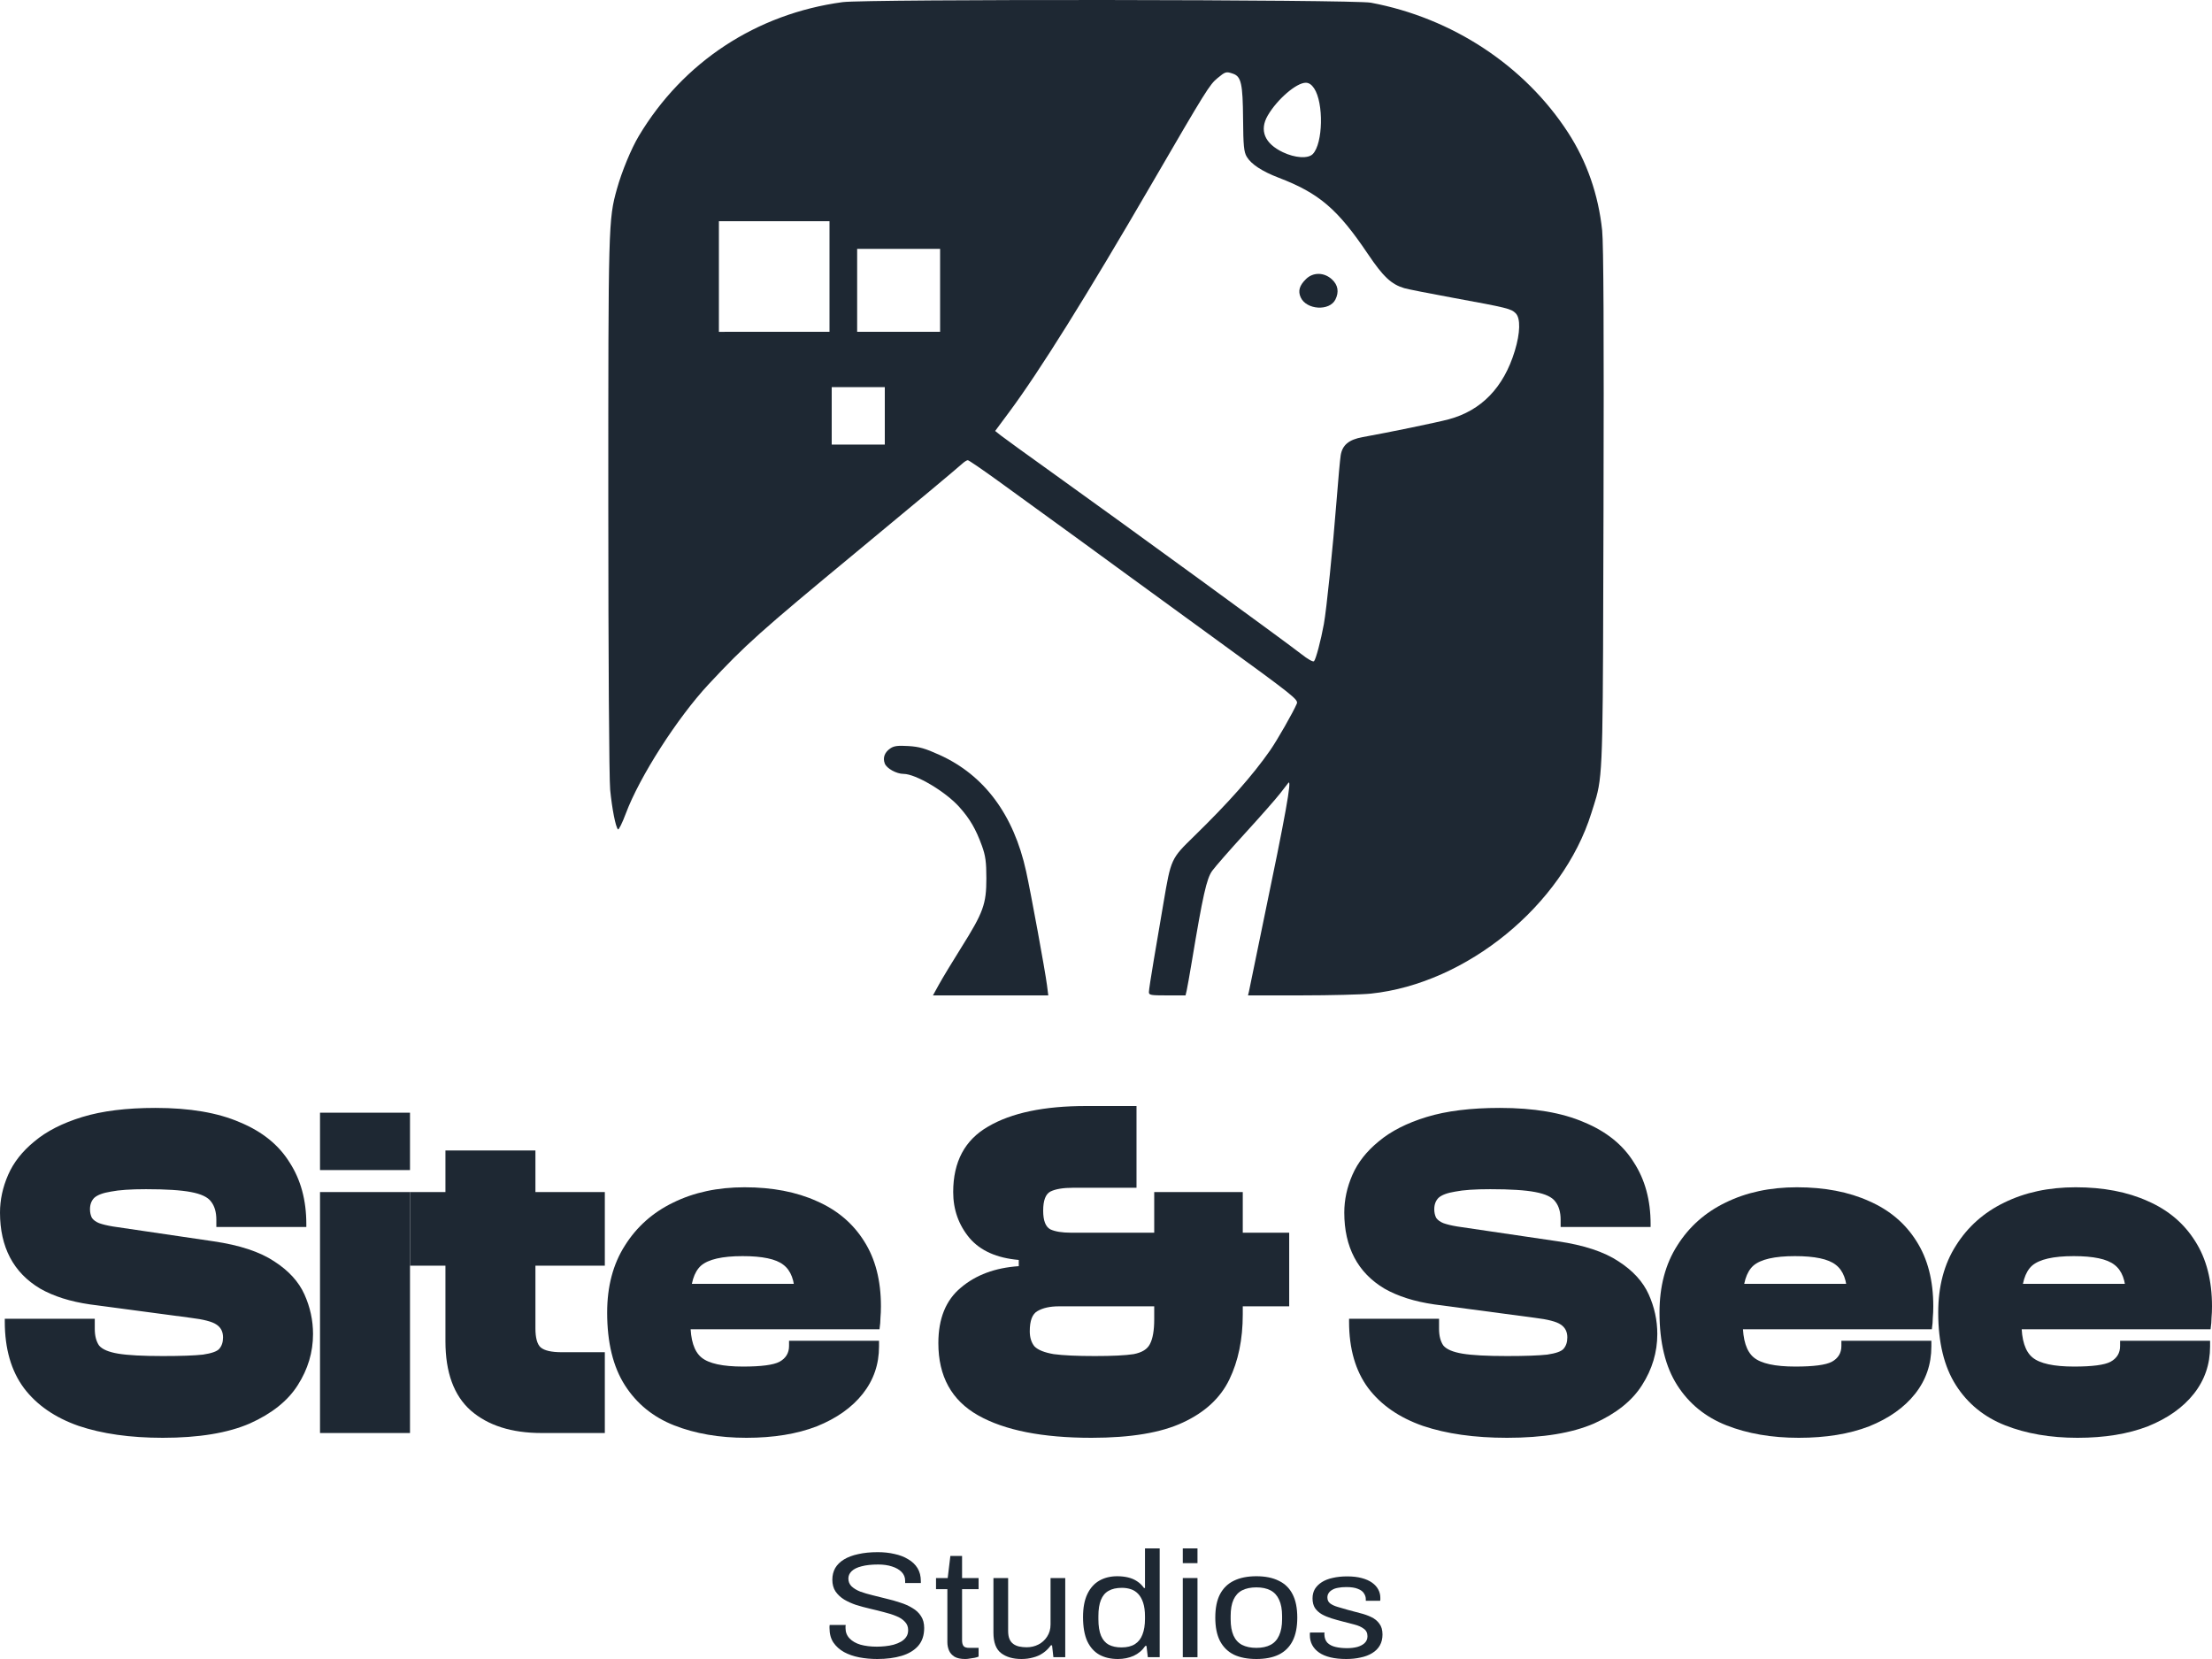
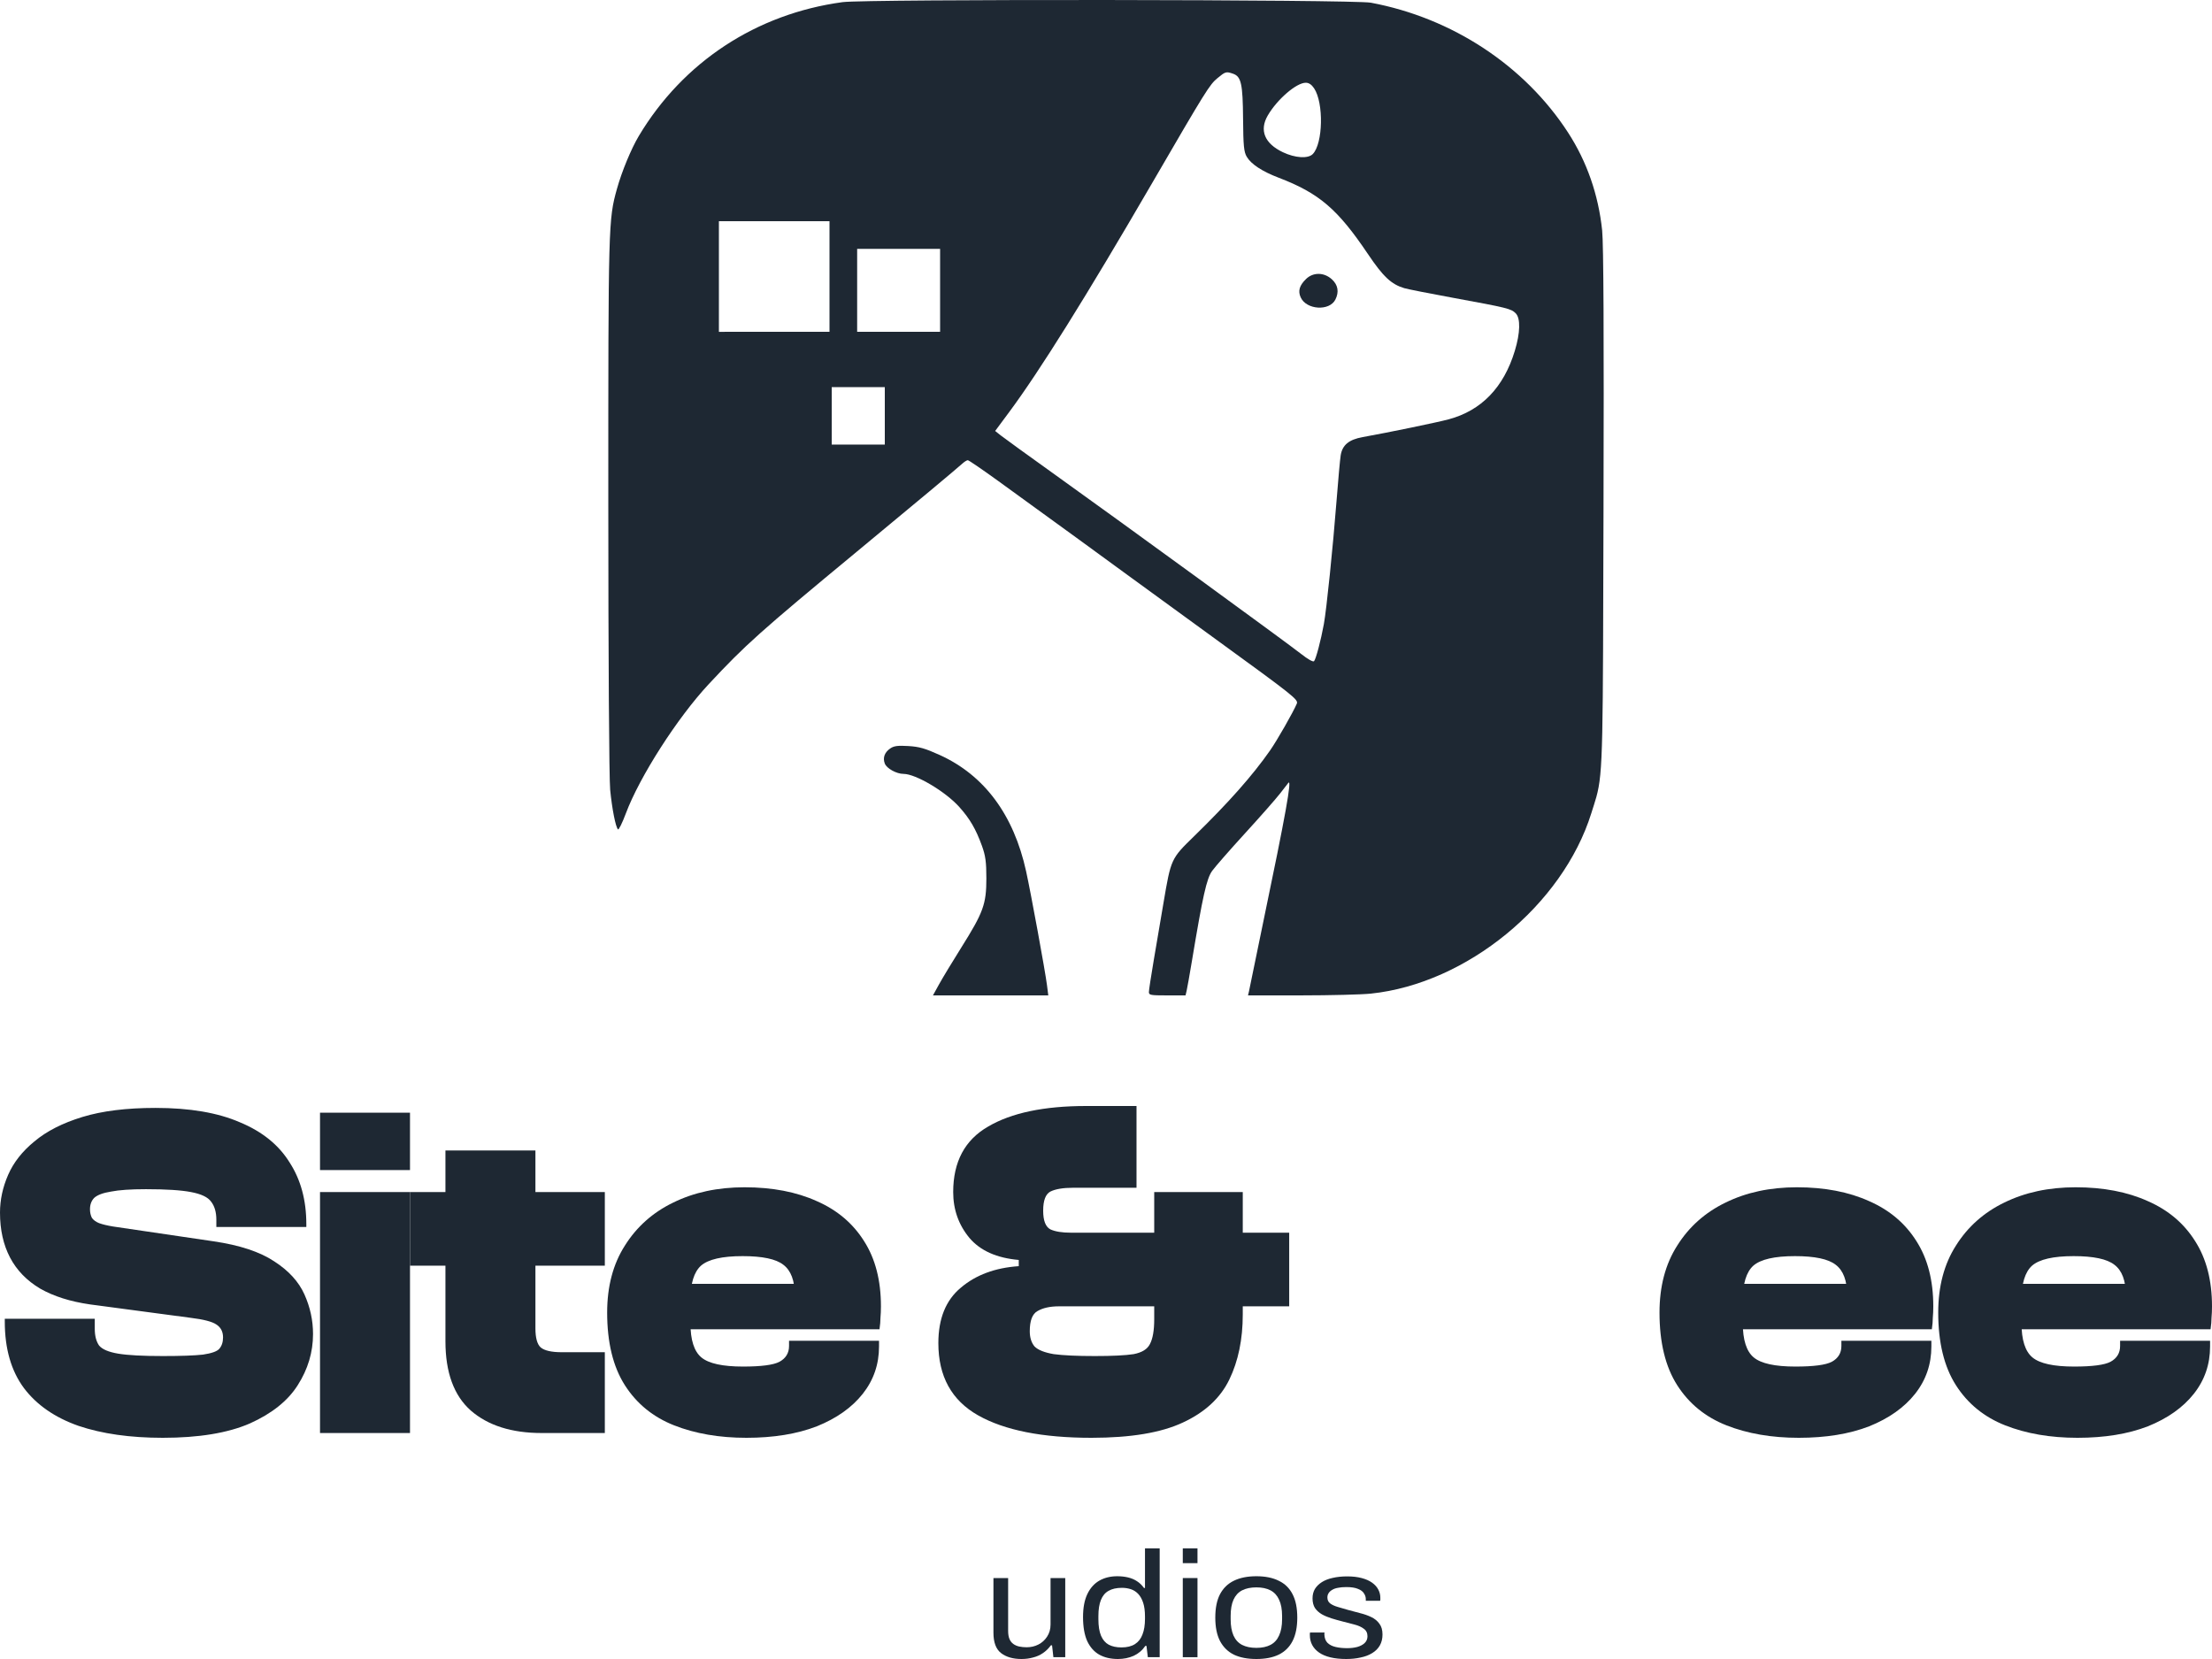
<svg xmlns="http://www.w3.org/2000/svg" width="720" height="540" viewBox="0 0 720 540" fill="none">
  <path d="M423.374 96.797C422.427 94.715 422.949 92.922 425.114 90.815C427.432 88.559 430.981 88.601 433.52 90.915C435.516 92.733 435.912 95.012 434.668 97.502C432.746 101.344 425.227 100.875 423.374 96.797Z" fill="#1E2833" />
  <path fill-rule="evenodd" clip-rule="evenodd" d="M207.947 44.235C222.367 20.146 246.198 4.497 274.253 0.695C281.872 -0.338 440.611 -0.171 446.203 0.876C472.704 5.835 496.262 21.348 510.401 43.151C516.526 52.595 520.277 63.361 521.497 75.001C521.952 79.347 522.096 108.821 521.938 165.659C521.724 242.544 521.849 251.307 519.608 259.416C519.161 261.031 518.621 262.62 517.965 264.717C508.612 294.618 477.387 320.165 446.213 323.42C443.209 323.734 432.983 323.992 423.488 323.995L406.225 324L406.536 322.702C406.708 321.989 407.121 319.977 407.454 318.232C407.787 316.487 409.523 308.051 411.312 299.485C418.431 265.396 420.608 253.292 419.346 254.828C419.238 254.96 418.045 256.496 416.694 258.241C415.344 259.986 410.206 265.826 405.275 271.22C400.344 276.613 395.519 282.126 394.553 283.47C392.746 285.985 391.522 291.447 387.914 313.114C387.207 317.356 386.463 321.542 386.26 322.414L385.89 324H379.926C374.495 324 373.962 323.903 373.962 322.907C373.962 322.306 374.674 317.634 375.545 312.524C376.415 307.415 377.844 299.016 378.718 293.86C381.148 279.539 381.162 279.509 388.603 272.259C399.859 261.291 407.699 252.441 413.422 244.243C415.708 240.967 420.982 231.732 422.109 229.032C422.652 227.73 421.137 226.525 395.95 208.233C381.245 197.554 367.647 187.654 365.732 186.232C362.29 183.679 343.23 169.82 324.987 156.609C319.813 152.862 315.326 149.796 315.016 149.796C314.706 149.796 313.913 150.288 313.253 150.889C311.446 152.536 297.672 164.032 278.969 179.503C247.205 205.777 242.64 209.863 230.618 222.766C220.458 233.671 208.172 252.851 203.714 264.768C202.549 267.883 201.394 270.219 201.148 269.96C200.372 269.145 199.226 263.333 198.607 257.068C198.265 253.615 198.006 213.871 198.001 164.217C197.991 72.929 198.032 71.449 200.808 61.496C202.398 55.797 205.465 48.38 207.947 44.235ZM404.616 38.643C404.525 27.268 404.002 24.913 401.361 23.998C399.116 23.22 398.874 23.288 396.28 25.438C393.698 27.577 392.601 29.34 374.89 59.81C353.517 96.578 338.407 120.772 328.419 134.221L323.921 140.278L325.73 141.72C326.725 142.513 334.615 148.224 343.262 154.411C365.129 170.053 419.091 209.352 423.517 212.858C425.665 214.559 427.396 215.535 427.71 215.222C428.305 214.63 429.937 208.476 430.911 203.153C431.777 198.423 433.869 178.094 435.037 163.063C435.567 156.242 436.175 149.565 436.389 148.225C436.922 144.865 439.044 143.092 443.495 142.287C452.371 140.681 467.712 137.511 471.509 136.497C482.18 133.646 489.446 126.134 493.065 114.211C494.856 108.31 494.965 103.597 493.348 101.97C491.868 100.48 490.671 100.184 473.162 96.975C465.434 95.558 458.207 94.131 457.103 93.803C452.851 92.541 450.24 90.086 445.226 82.64C435.392 68.035 429.351 62.873 416.212 57.85C410.811 55.785 407.241 53.442 405.814 51.025C404.877 49.44 404.686 47.464 404.616 38.643ZM427.3 50.148C430.645 46.733 430.913 33.503 427.732 28.738C426.928 27.532 426.028 26.93 425.029 26.93C421.98 26.93 415.717 32.325 412.652 37.593C409.849 42.409 411.618 46.713 417.563 49.543C421.563 51.447 425.771 51.708 427.3 50.148ZM270 72V108L234 108.01V72H270ZM288 126H270.721V144.703H288V126ZM306 81V108H279V81H306Z" fill="#1E2833" />
  <path d="M287.995 248.529C287.266 246.623 287.945 244.825 289.876 243.549C291.026 242.789 292.29 242.634 295.677 242.837C299.209 243.049 301.084 243.583 305.831 245.73C320.386 252.314 329.955 265.185 333.999 283.622C335.588 290.865 340.196 316.002 340.793 320.683L341.216 324H303.672L305.658 320.395C306.749 318.412 310.006 313.026 312.895 308.425C320.079 296.985 321.058 294.287 321.06 285.929C321.061 280.565 320.784 278.532 319.615 275.307C317.635 269.85 315.707 266.54 312.266 262.691C307.758 257.649 298.066 251.896 294.079 251.896C291.804 251.896 288.606 250.126 287.995 248.529Z" fill="#1E2833" />
-   <path d="M285.546 540C283.516 540 281.56 539.82 279.675 539.461C277.827 539.102 276.178 538.531 274.729 537.747C273.279 536.931 272.12 535.886 271.25 534.612C270.417 533.339 270 531.771 270 529.91C270 529.747 270 529.584 270 529.42C270.036 529.257 270.054 529.094 270.054 528.931H275.272C275.272 529.029 275.254 529.192 275.218 529.42C275.218 529.616 275.218 529.796 275.218 529.959C275.218 531.265 275.653 532.376 276.523 533.29C277.392 534.204 278.588 534.89 280.11 535.347C281.668 535.771 283.426 535.984 285.383 535.984C286.252 535.984 287.158 535.935 288.1 535.837C289.079 535.739 290.003 535.576 290.872 535.347C291.778 535.086 292.576 534.759 293.264 534.367C293.989 533.943 294.55 533.437 294.949 532.849C295.384 532.229 295.601 531.478 295.601 530.596C295.601 529.486 295.239 528.571 294.514 527.853C293.826 527.102 292.902 526.498 291.742 526.041C290.582 525.551 289.26 525.127 287.774 524.767C286.325 524.376 284.821 524 283.263 523.641C281.704 523.282 280.183 522.873 278.697 522.416C277.247 521.927 275.943 521.339 274.783 520.653C273.624 519.935 272.682 519.053 271.957 518.008C271.268 516.963 270.924 515.69 270.924 514.188C270.924 512.784 271.232 511.527 271.848 510.416C272.5 509.306 273.442 508.376 274.675 507.624C275.943 506.841 277.501 506.253 279.349 505.861C281.197 505.437 283.317 505.224 285.709 505.224C287.665 505.224 289.477 505.42 291.144 505.812C292.847 506.171 294.333 506.743 295.601 507.527C296.906 508.278 297.92 509.241 298.645 510.416C299.37 511.592 299.732 513.012 299.732 514.678V515.265H294.623V514.531C294.623 513.42 294.242 512.473 293.481 511.69C292.72 510.906 291.67 510.302 290.329 509.878C289.024 509.453 287.539 509.241 285.872 509.241C283.697 509.241 281.886 509.437 280.436 509.829C278.987 510.188 277.9 510.727 277.175 511.445C276.486 512.131 276.142 512.914 276.142 513.796C276.142 514.808 276.486 515.657 277.175 516.343C277.9 517.029 278.842 517.6 280.001 518.057C281.161 518.482 282.484 518.873 283.969 519.233C285.455 519.592 286.959 519.967 288.481 520.359C290.039 520.718 291.543 521.143 292.992 521.633C294.478 522.09 295.801 522.678 296.96 523.396C298.156 524.082 299.098 524.963 299.787 526.041C300.475 527.086 300.819 528.376 300.819 529.91C300.819 532.294 300.167 534.237 298.863 535.739C297.558 537.208 295.764 538.286 293.481 538.971C291.199 539.657 288.553 540 285.546 540Z" fill="#1E2833" />
-   <path d="M314.183 540C312.697 540 311.537 539.755 310.704 539.265C309.87 538.743 309.273 538.073 308.91 537.257C308.548 536.408 308.367 535.51 308.367 534.563V517.273H304.671V513.649H308.475L309.345 506.449H313.15V513.649H318.531V517.273H313.15V533.927C313.15 534.743 313.313 535.363 313.639 535.788C313.965 536.18 314.581 536.376 315.487 536.376H318.531V539.216C318.169 539.38 317.734 539.51 317.227 539.608C316.719 539.706 316.194 539.788 315.65 539.853C315.143 539.951 314.654 540 314.183 540Z" fill="#1E2833" />
  <path d="M332.494 540C329.74 540 327.529 539.363 325.862 538.09C324.195 536.816 323.362 534.596 323.362 531.429V513.649H328.145V530.841C328.145 531.918 328.29 532.8 328.58 533.486C328.87 534.171 329.287 534.71 329.83 535.102C330.374 535.494 331.008 535.771 331.733 535.935C332.494 536.098 333.309 536.18 334.179 536.18C335.556 536.18 336.824 535.886 337.983 535.298C339.143 534.71 340.085 533.861 340.81 532.751C341.571 531.608 341.951 530.286 341.951 528.784V513.649H346.735V539.412H342.875L342.441 535.543H342.06C341.299 536.588 340.429 537.437 339.451 538.09C338.509 538.743 337.44 539.216 336.244 539.51C335.084 539.837 333.834 540 332.494 540Z" fill="#1E2833" />
  <path d="M363.885 540C361.53 540 359.5 539.527 357.797 538.58C356.13 537.633 354.826 536.163 353.884 534.171C352.978 532.147 352.525 529.535 352.525 526.335C352.525 523.298 352.996 520.8 353.938 518.841C354.88 516.882 356.185 515.429 357.851 514.482C359.518 513.535 361.457 513.061 363.667 513.061C364.936 513.061 366.113 513.192 367.201 513.453C368.288 513.714 369.248 514.122 370.081 514.678C370.951 515.233 371.712 515.967 372.364 516.882H372.69V504H377.474V539.412H373.614L373.18 535.739H372.799C371.821 537.176 370.552 538.253 368.994 538.971C367.436 539.657 365.733 540 363.885 540ZM365.026 536.229C366.838 536.229 368.306 535.869 369.429 535.151C370.552 534.433 371.368 533.388 371.875 532.016C372.419 530.645 372.69 528.947 372.69 526.922V526.139C372.69 524.376 372.491 522.89 372.093 521.682C371.694 520.473 371.15 519.51 370.462 518.792C369.773 518.073 368.976 517.567 368.07 517.273C367.164 516.98 366.204 516.833 365.189 516.833C363.414 516.833 361.964 517.159 360.841 517.812C359.718 518.433 358.884 519.429 358.341 520.8C357.797 522.139 357.525 523.886 357.525 526.041V527.069C357.525 529.29 357.815 531.086 358.395 532.457C358.975 533.796 359.808 534.759 360.895 535.347C362.019 535.935 363.396 536.229 365.026 536.229Z" fill="#1E2833" />
  <path d="M384.995 508.8V504H389.779V508.8H384.995ZM384.995 539.412V513.649H389.779V539.412H384.995Z" fill="#1E2833" />
  <path d="M408.945 540C406.046 540 403.6 539.527 401.607 538.58C399.65 537.6 398.146 536.114 397.095 534.122C396.081 532.131 395.574 529.6 395.574 526.531C395.574 523.429 396.081 520.898 397.095 518.939C398.146 516.947 399.65 515.478 401.607 514.531C403.6 513.551 406.046 513.061 408.945 513.061C411.844 513.061 414.272 513.551 416.228 514.531C418.221 515.478 419.725 516.947 420.74 518.939C421.755 520.898 422.262 523.429 422.262 526.531C422.262 529.6 421.755 532.131 420.74 534.122C419.725 536.114 418.221 537.6 416.228 538.58C414.272 539.527 411.844 540 408.945 540ZM408.945 536.376C410.793 536.376 412.333 536.049 413.565 535.396C414.797 534.743 415.721 533.731 416.337 532.359C416.989 530.955 417.316 529.192 417.316 527.069V525.992C417.316 523.837 416.989 522.073 416.337 520.702C415.721 519.331 414.797 518.318 413.565 517.665C412.333 517.012 410.793 516.686 408.945 516.686C407.097 516.686 405.539 517.012 404.27 517.665C403.038 518.318 402.114 519.331 401.498 520.702C400.882 522.073 400.574 523.837 400.574 525.992V527.069C400.574 529.192 400.882 530.955 401.498 532.359C402.114 533.731 403.038 534.743 404.27 535.396C405.539 536.049 407.097 536.376 408.945 536.376Z" fill="#1E2833" />
  <path d="M438.205 540C436.248 540 434.527 539.82 433.041 539.461C431.555 539.102 430.323 538.58 429.345 537.894C428.367 537.208 427.624 536.392 427.116 535.445C426.609 534.498 426.356 533.42 426.356 532.212C426.356 532.049 426.356 531.902 426.356 531.771C426.356 531.608 426.374 531.478 426.41 531.38H431.139C431.103 531.51 431.084 531.624 431.084 531.722C431.084 531.82 431.084 531.918 431.084 532.016C431.121 533.159 431.447 534.057 432.063 534.71C432.715 535.363 433.603 535.82 434.726 536.082C435.85 536.343 437.1 536.473 438.477 536.473C439.673 536.473 440.778 536.343 441.792 536.082C442.807 535.788 443.604 535.363 444.184 534.808C444.8 534.22 445.108 533.486 445.108 532.604C445.108 531.527 444.709 530.71 443.912 530.155C443.151 529.567 442.137 529.11 440.868 528.784C439.6 528.457 438.277 528.114 436.9 527.755C435.741 527.461 434.581 527.135 433.422 526.776C432.262 526.416 431.211 525.976 430.269 525.453C429.363 524.931 428.62 524.261 428.041 523.445C427.497 522.596 427.225 521.535 427.225 520.261C427.225 519.118 427.479 518.106 427.986 517.224C428.53 516.343 429.291 515.592 430.269 514.971C431.247 514.351 432.425 513.894 433.802 513.6C435.215 513.273 436.774 513.11 438.477 513.11C440.289 513.11 441.865 513.29 443.206 513.649C444.583 514.008 445.724 514.514 446.63 515.167C447.536 515.82 448.206 516.571 448.641 517.42C449.076 518.237 449.293 519.118 449.293 520.065C449.293 520.261 449.293 520.457 449.293 520.653C449.293 520.816 449.275 520.947 449.239 521.045H444.564V520.506C444.564 519.853 444.365 519.233 443.967 518.645C443.604 518.024 442.952 517.535 442.01 517.176C441.104 516.784 439.836 516.588 438.205 516.588C437.154 516.588 436.248 516.669 435.487 516.833C434.726 516.963 434.092 517.192 433.585 517.518C433.077 517.812 432.697 518.171 432.443 518.596C432.19 518.988 432.063 519.445 432.063 519.967C432.063 520.816 432.371 521.469 432.987 521.927C433.603 522.384 434.418 522.759 435.433 523.053C436.484 523.347 437.607 523.673 438.803 524.033C440.071 524.359 441.358 524.702 442.662 525.061C444.003 525.388 445.217 525.812 446.304 526.335C447.427 526.857 448.315 527.576 448.967 528.49C449.656 529.371 450 530.547 450 532.016C450 533.388 449.71 534.58 449.13 535.592C448.551 536.604 447.717 537.437 446.63 538.09C445.579 538.743 444.329 539.216 442.879 539.51C441.466 539.837 439.908 540 438.205 540Z" fill="#1E2833" />
  <path d="M52.97 468C42.376 468 33.236 466.703 25.55 464.11C17.864 461.412 11.944 457.314 7.79 451.816C3.635 446.213 1.558 439.003 1.558 430.184V429.251H30.847V432.519C30.847 434.801 31.315 436.617 32.25 437.965C33.288 439.21 35.365 440.092 38.481 440.611C41.597 441.13 46.427 441.389 52.97 441.389C58.891 441.389 63.253 441.233 66.057 440.922C68.862 440.507 70.627 439.885 71.354 439.055C72.185 438.121 72.6 436.876 72.6 435.32C72.6 433.452 71.874 432.052 70.419 431.118C69.069 430.184 66.265 429.458 62.007 428.939L29.29 424.582C22.85 423.648 17.449 421.937 13.087 419.447C8.725 416.853 5.453 413.481 3.272 409.331C1.091 405.182 0 400.305 0 394.703C0 390.553 0.883 386.455 2.649 382.409C4.414 378.363 7.27 374.732 11.217 371.516C15.164 368.196 20.357 365.55 26.797 363.579C33.236 361.608 41.182 360.622 50.633 360.622C61.747 360.622 70.887 362.179 78.053 365.291C85.324 368.3 90.725 372.657 94.256 378.363C97.891 383.965 99.709 390.657 99.709 398.438V399.372H70.419V397.037C70.419 394.548 69.848 392.576 68.706 391.124C67.667 389.671 65.486 388.634 62.162 388.012C58.943 387.389 54.061 387.078 47.517 387.078C42.532 387.078 38.741 387.337 36.145 387.856C33.548 388.271 31.73 388.945 30.692 389.879C29.757 390.813 29.29 392.058 29.29 393.614C29.29 394.651 29.497 395.585 29.913 396.415C30.432 397.141 31.211 397.712 32.25 398.127C33.392 398.542 34.898 398.905 36.768 399.216L69.485 404.04C78.001 405.285 84.597 407.464 89.271 410.576C93.945 413.585 97.216 417.164 99.086 421.314C100.955 425.464 101.89 429.769 101.89 434.231C101.89 440.144 100.228 445.695 96.905 450.882C93.685 455.965 88.492 460.115 81.325 463.331C74.159 466.444 64.707 468 52.97 468Z" fill="#1E2833" />
  <path d="M133.453 466.444H104.164V388.012H133.453V466.444ZM133.453 380.853H104.164V362.179H133.453V380.853Z" fill="#1E2833" />
  <path d="M196.869 466.444H176.304C166.541 466.444 158.855 464.006 153.246 459.13C147.742 454.254 144.989 446.732 144.989 436.565V374.473H174.279V432.363C174.279 435.476 174.85 437.55 175.993 438.588C177.239 439.625 179.524 440.144 182.848 440.144H196.869V466.444ZM196.869 411.977H133.46L133.453 388.012H196.869V411.977Z" fill="#1E2833" />
  <path d="M242.965 468C234.137 468 226.295 466.651 219.44 463.954C212.585 461.256 207.236 456.899 203.393 450.882C199.55 444.865 197.629 436.98 197.629 427.228C197.629 418.72 199.55 411.458 203.393 405.441C207.236 399.32 212.481 394.651 219.128 391.435C225.879 388.115 233.617 386.455 242.342 386.455C251.378 386.455 259.22 387.96 265.867 390.968C272.514 393.873 277.655 398.231 281.291 404.04C284.926 409.746 286.743 416.801 286.743 425.205C286.743 426.553 286.691 427.798 286.588 428.939C286.588 429.977 286.484 431.222 286.276 432.674H216.791V417.89H265.088L258.7 427.072C258.7 426.138 258.7 425.256 258.7 424.427C258.7 423.493 258.7 422.559 258.7 421.625C258.7 416.853 257.454 413.533 254.961 411.666C252.572 409.798 248.158 408.865 241.719 408.865C235.071 408.865 230.553 409.902 228.164 411.977C225.879 414.052 224.737 417.787 224.737 423.182V430.651C224.737 436.15 225.931 439.885 228.32 441.856C230.709 443.827 235.227 444.813 241.874 444.813C247.795 444.813 251.741 444.294 253.715 443.256C255.792 442.115 256.831 440.403 256.831 438.121V436.409H286.12V438.277C286.12 444.086 284.355 449.222 280.823 453.683C277.292 458.144 272.306 461.671 265.867 464.265C259.427 466.755 251.793 468 242.965 468Z" fill="#1E2833" />
  <path d="M355.286 468C339.291 468 326.983 465.562 318.362 460.686C309.742 455.81 305.432 447.977 305.432 437.187C305.432 429.199 307.872 423.182 312.754 419.135C317.635 414.986 323.919 412.651 331.605 412.133V410.11C324.439 409.487 319.09 407.101 315.558 402.951C312.027 398.697 310.261 393.718 310.261 388.012C310.261 378.156 314.052 371.049 321.634 366.692C329.216 362.231 339.862 360 353.572 360H369.931V386.611H349.366C346.042 386.611 343.549 387.026 341.888 387.856C340.33 388.686 339.551 390.761 339.551 394.081C339.551 397.297 340.33 399.32 341.888 400.15C343.446 400.876 345.679 401.239 348.587 401.239H419.629V425.205H344.692C341.784 425.205 339.447 425.723 337.681 426.761C336.019 427.695 335.188 429.873 335.188 433.297C335.188 435.372 335.708 437.032 336.746 438.277C337.889 439.418 339.966 440.248 342.978 440.767C346.094 441.182 350.56 441.389 356.377 441.389C362.089 441.389 366.296 441.182 368.996 440.767C371.696 440.248 373.462 439.159 374.293 437.499C375.228 435.735 375.695 433.037 375.695 429.406V388.012H404.517V427.85C404.517 435.942 403.063 442.997 400.155 449.014C397.247 455.032 392.209 459.7 385.043 463.02C377.98 466.34 368.061 468 355.286 468Z" fill="#1E2833" />
-   <path d="M490.53 468C479.935 468 470.796 466.703 463.11 464.11C455.424 461.412 449.504 457.314 445.349 451.816C441.194 446.213 439.117 439.003 439.117 430.184V429.251H468.407V432.519C468.407 434.801 468.874 436.617 469.809 437.965C470.847 439.21 472.925 440.092 476.041 440.611C479.157 441.13 483.986 441.389 490.53 441.389C496.45 441.389 500.812 441.233 503.616 440.922C506.421 440.507 508.186 439.885 508.913 439.055C509.744 438.121 510.16 436.876 510.16 435.32C510.16 433.452 509.433 432.052 507.979 431.118C506.628 430.184 503.824 429.458 499.566 428.939L466.849 424.582C460.409 423.648 455.008 421.937 450.646 419.447C446.284 416.853 443.012 413.481 440.831 409.331C438.65 405.182 437.559 400.305 437.559 394.703C437.559 390.553 438.442 386.455 440.208 382.409C441.973 378.363 444.83 374.732 448.776 371.516C452.723 368.196 457.916 365.55 464.356 363.579C470.796 361.608 478.741 360.622 488.193 360.622C499.306 360.622 508.446 362.179 515.613 365.291C522.883 368.3 528.284 372.657 531.815 378.363C535.451 383.965 537.268 390.657 537.268 398.438V399.372H507.979V397.037C507.979 394.548 507.407 392.576 506.265 391.124C505.226 389.671 503.045 388.634 499.721 388.012C496.502 387.389 491.62 387.078 485.077 387.078C480.091 387.078 476.3 387.337 473.704 387.856C471.107 388.271 469.289 388.945 468.251 389.879C467.316 390.813 466.849 392.058 466.849 393.614C466.849 394.651 467.056 395.585 467.472 396.415C467.991 397.141 468.77 397.712 469.809 398.127C470.951 398.542 472.457 398.905 474.327 399.216L507.044 404.04C515.561 405.285 522.156 407.464 526.83 410.576C531.504 413.585 534.775 417.164 536.645 421.314C538.514 425.464 539.449 429.769 539.449 434.231C539.449 440.144 537.787 445.695 534.464 450.882C531.244 455.965 526.051 460.115 518.884 463.331C511.718 466.444 502.266 468 490.53 468Z" fill="#1E2833" />
  <path d="M585.501 468C576.673 468 568.831 466.651 561.976 463.954C555.121 461.256 549.772 456.899 545.929 450.882C542.086 444.865 540.165 436.98 540.165 427.228C540.165 418.72 542.086 411.458 545.929 405.441C549.772 399.32 555.017 394.651 561.665 391.435C568.416 388.115 576.154 386.455 584.878 386.455C593.914 386.455 601.756 387.96 608.403 390.968C615.05 393.873 620.192 398.231 623.827 404.04C627.462 409.746 629.28 416.801 629.28 425.205C629.28 426.553 629.228 427.798 629.124 428.939C629.124 429.977 629.02 431.222 628.812 432.674H559.328V417.89H607.624L601.237 427.072C601.237 426.138 601.237 425.256 601.237 424.427C601.237 423.493 601.237 422.559 601.237 421.625C601.237 416.853 599.99 413.533 597.497 411.666C595.109 409.798 590.694 408.865 584.255 408.865C577.608 408.865 573.09 409.902 570.701 411.977C568.416 414.052 567.273 417.787 567.273 423.182V430.651C567.273 436.15 568.468 439.885 570.857 441.856C573.245 443.827 577.763 444.813 584.411 444.813C590.331 444.813 594.278 444.294 596.251 443.256C598.328 442.115 599.367 440.403 599.367 438.121V436.409H628.657V438.277C628.657 444.086 626.891 449.222 623.359 453.683C619.828 458.144 614.843 461.671 608.403 464.265C601.964 466.755 594.33 468 585.501 468Z" fill="#1E2833" />
  <path d="M676.222 468C667.393 468 659.552 466.651 652.697 463.954C645.842 461.256 640.492 456.899 636.65 450.882C632.807 444.865 630.885 436.98 630.885 427.228C630.885 418.72 632.807 411.458 636.65 405.441C640.492 399.32 645.738 394.651 652.385 391.435C659.136 388.115 666.874 386.455 675.598 386.455C684.635 386.455 692.476 387.96 699.123 390.968C705.771 393.873 710.912 398.231 714.547 404.04C718.182 409.746 720 416.801 720 425.205C720 426.553 719.948 427.798 719.844 428.939C719.844 429.977 719.74 431.222 719.533 432.674H650.048V417.89H698.344L691.957 427.072C691.957 426.138 691.957 425.256 691.957 424.427C691.957 423.493 691.957 422.559 691.957 421.625C691.957 416.853 690.711 413.533 688.218 411.666C685.829 409.798 681.415 408.865 674.975 408.865C668.328 408.865 663.81 409.902 661.421 411.977C659.136 414.052 657.994 417.787 657.994 423.182V430.651C657.994 436.15 659.188 439.885 661.577 441.856C663.966 443.827 668.484 444.813 675.131 444.813C681.051 444.813 684.998 444.294 686.971 443.256C689.049 442.115 690.087 440.403 690.087 438.121V436.409H719.377V438.277C719.377 444.086 717.611 449.222 714.08 453.683C710.548 458.144 705.563 461.671 699.123 464.265C692.684 466.755 685.05 468 676.222 468Z" fill="#1E2833" />
</svg>